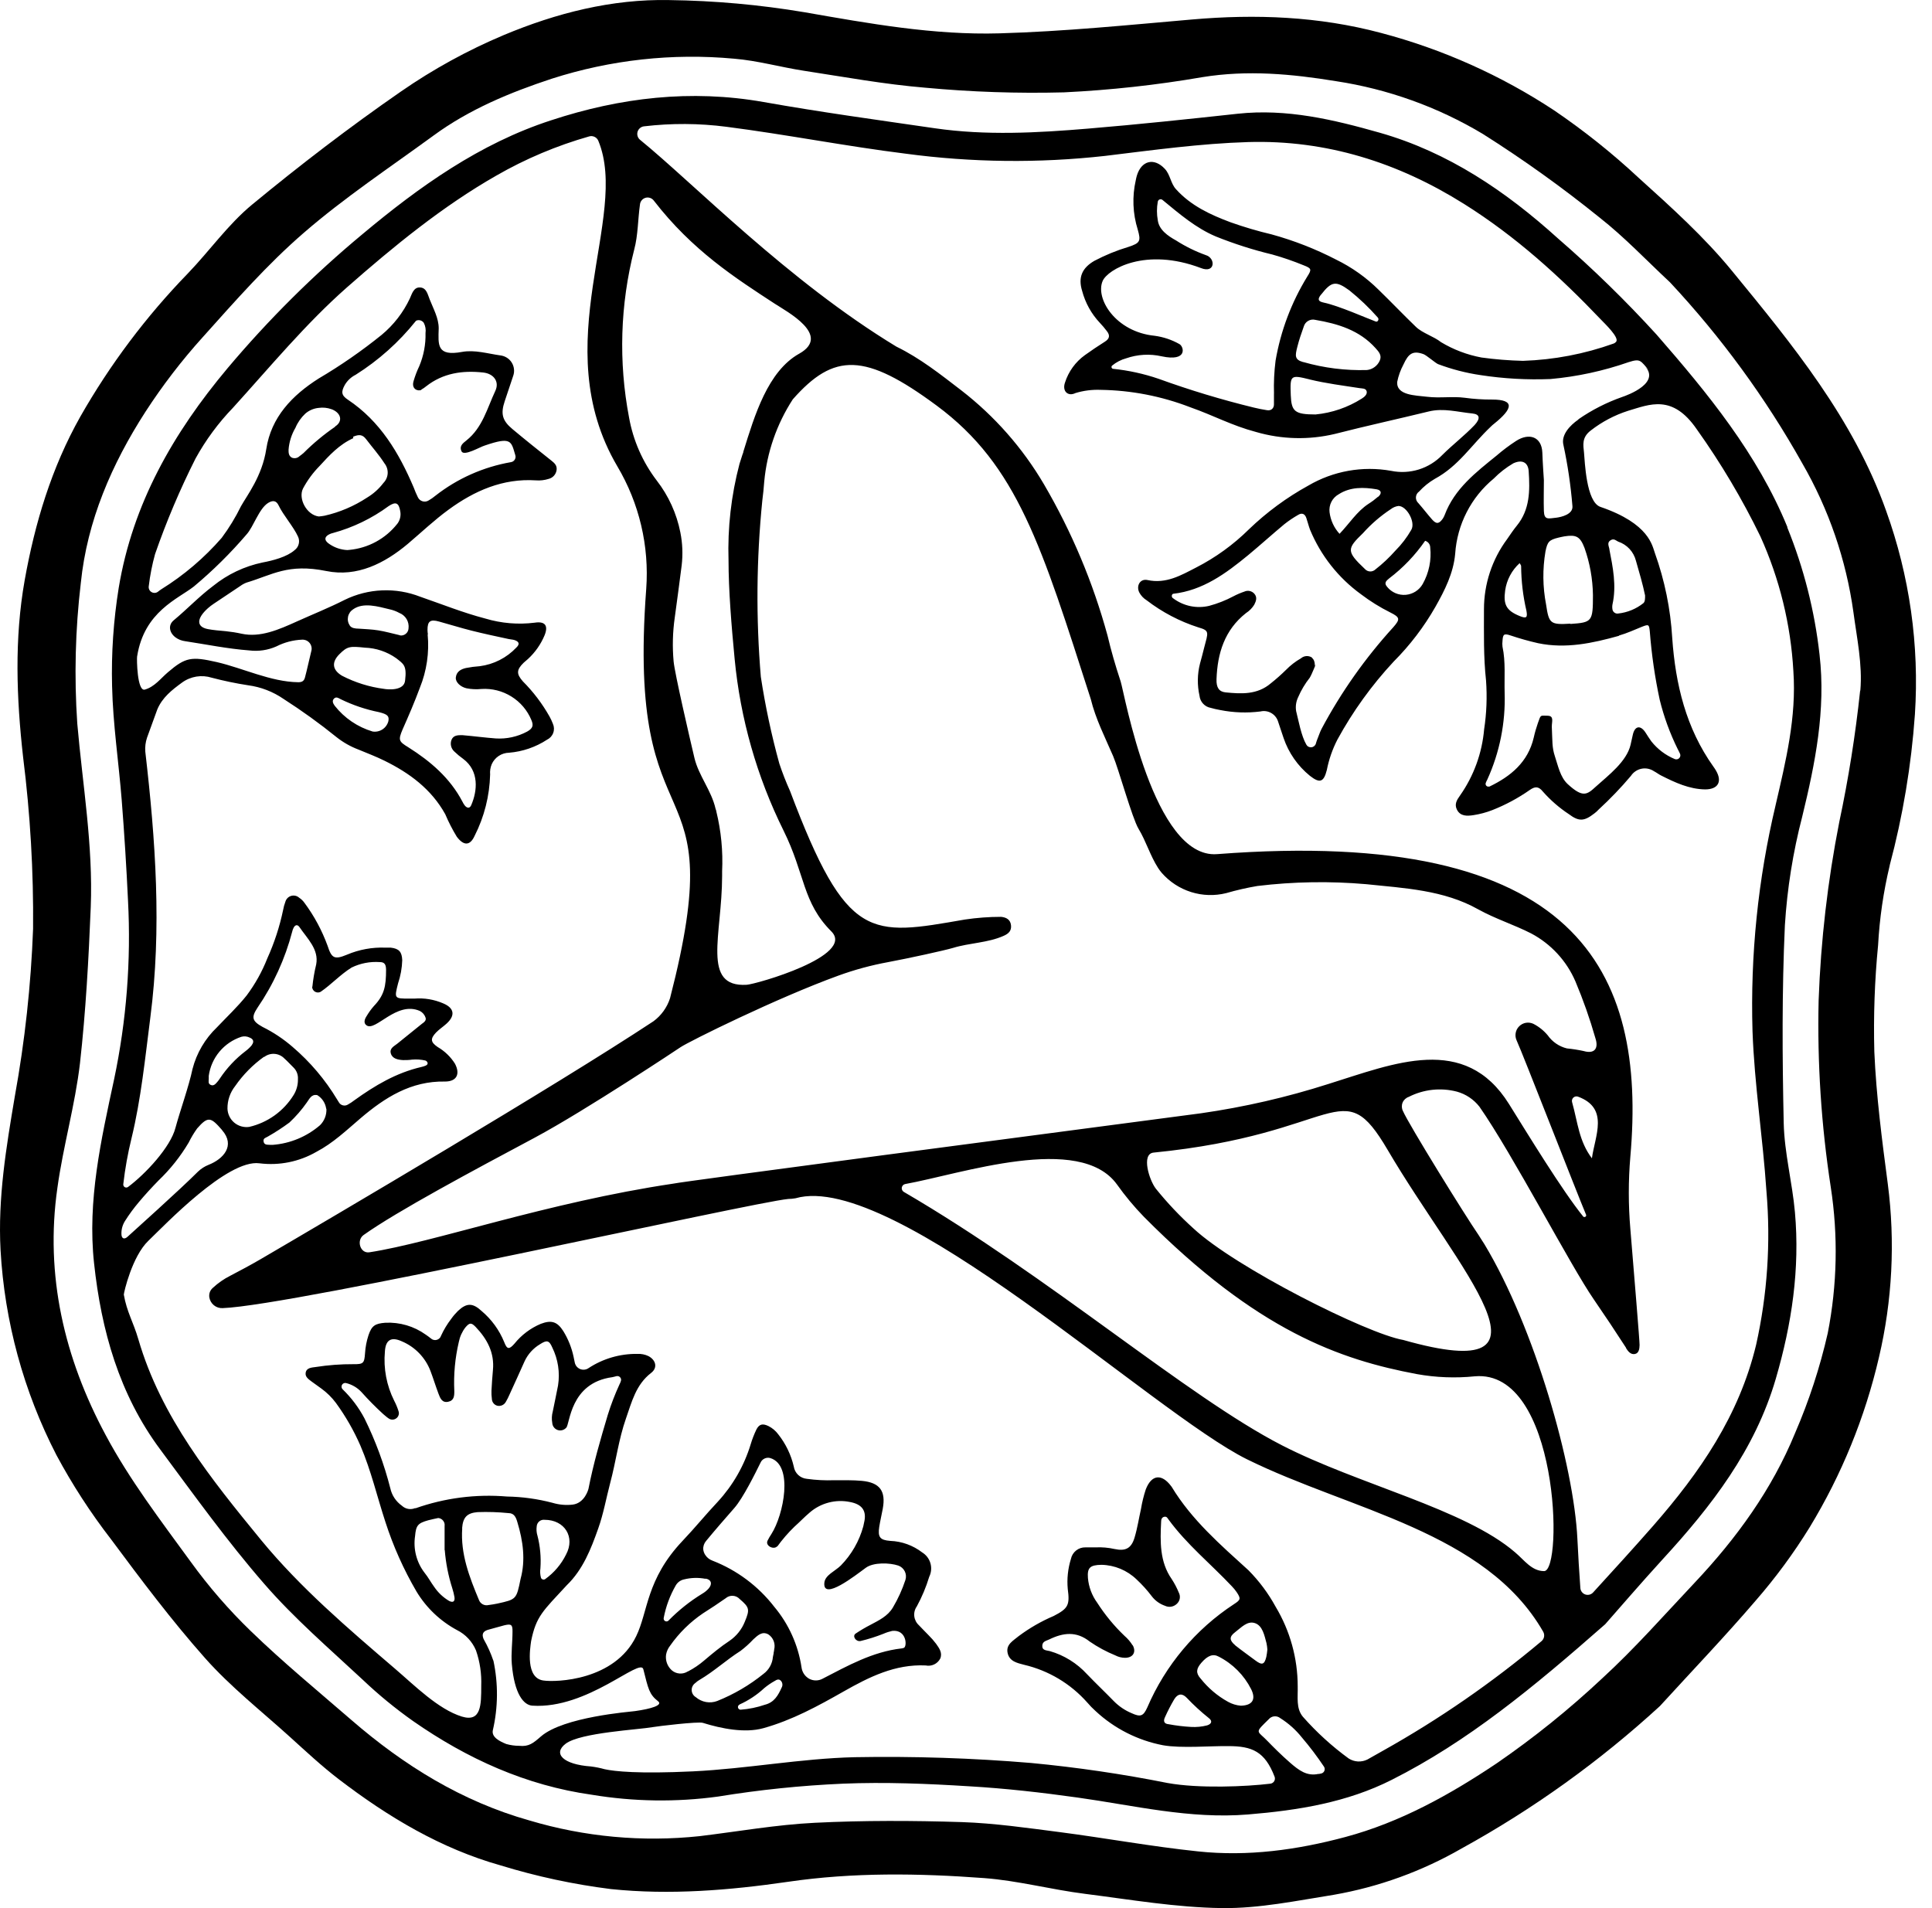
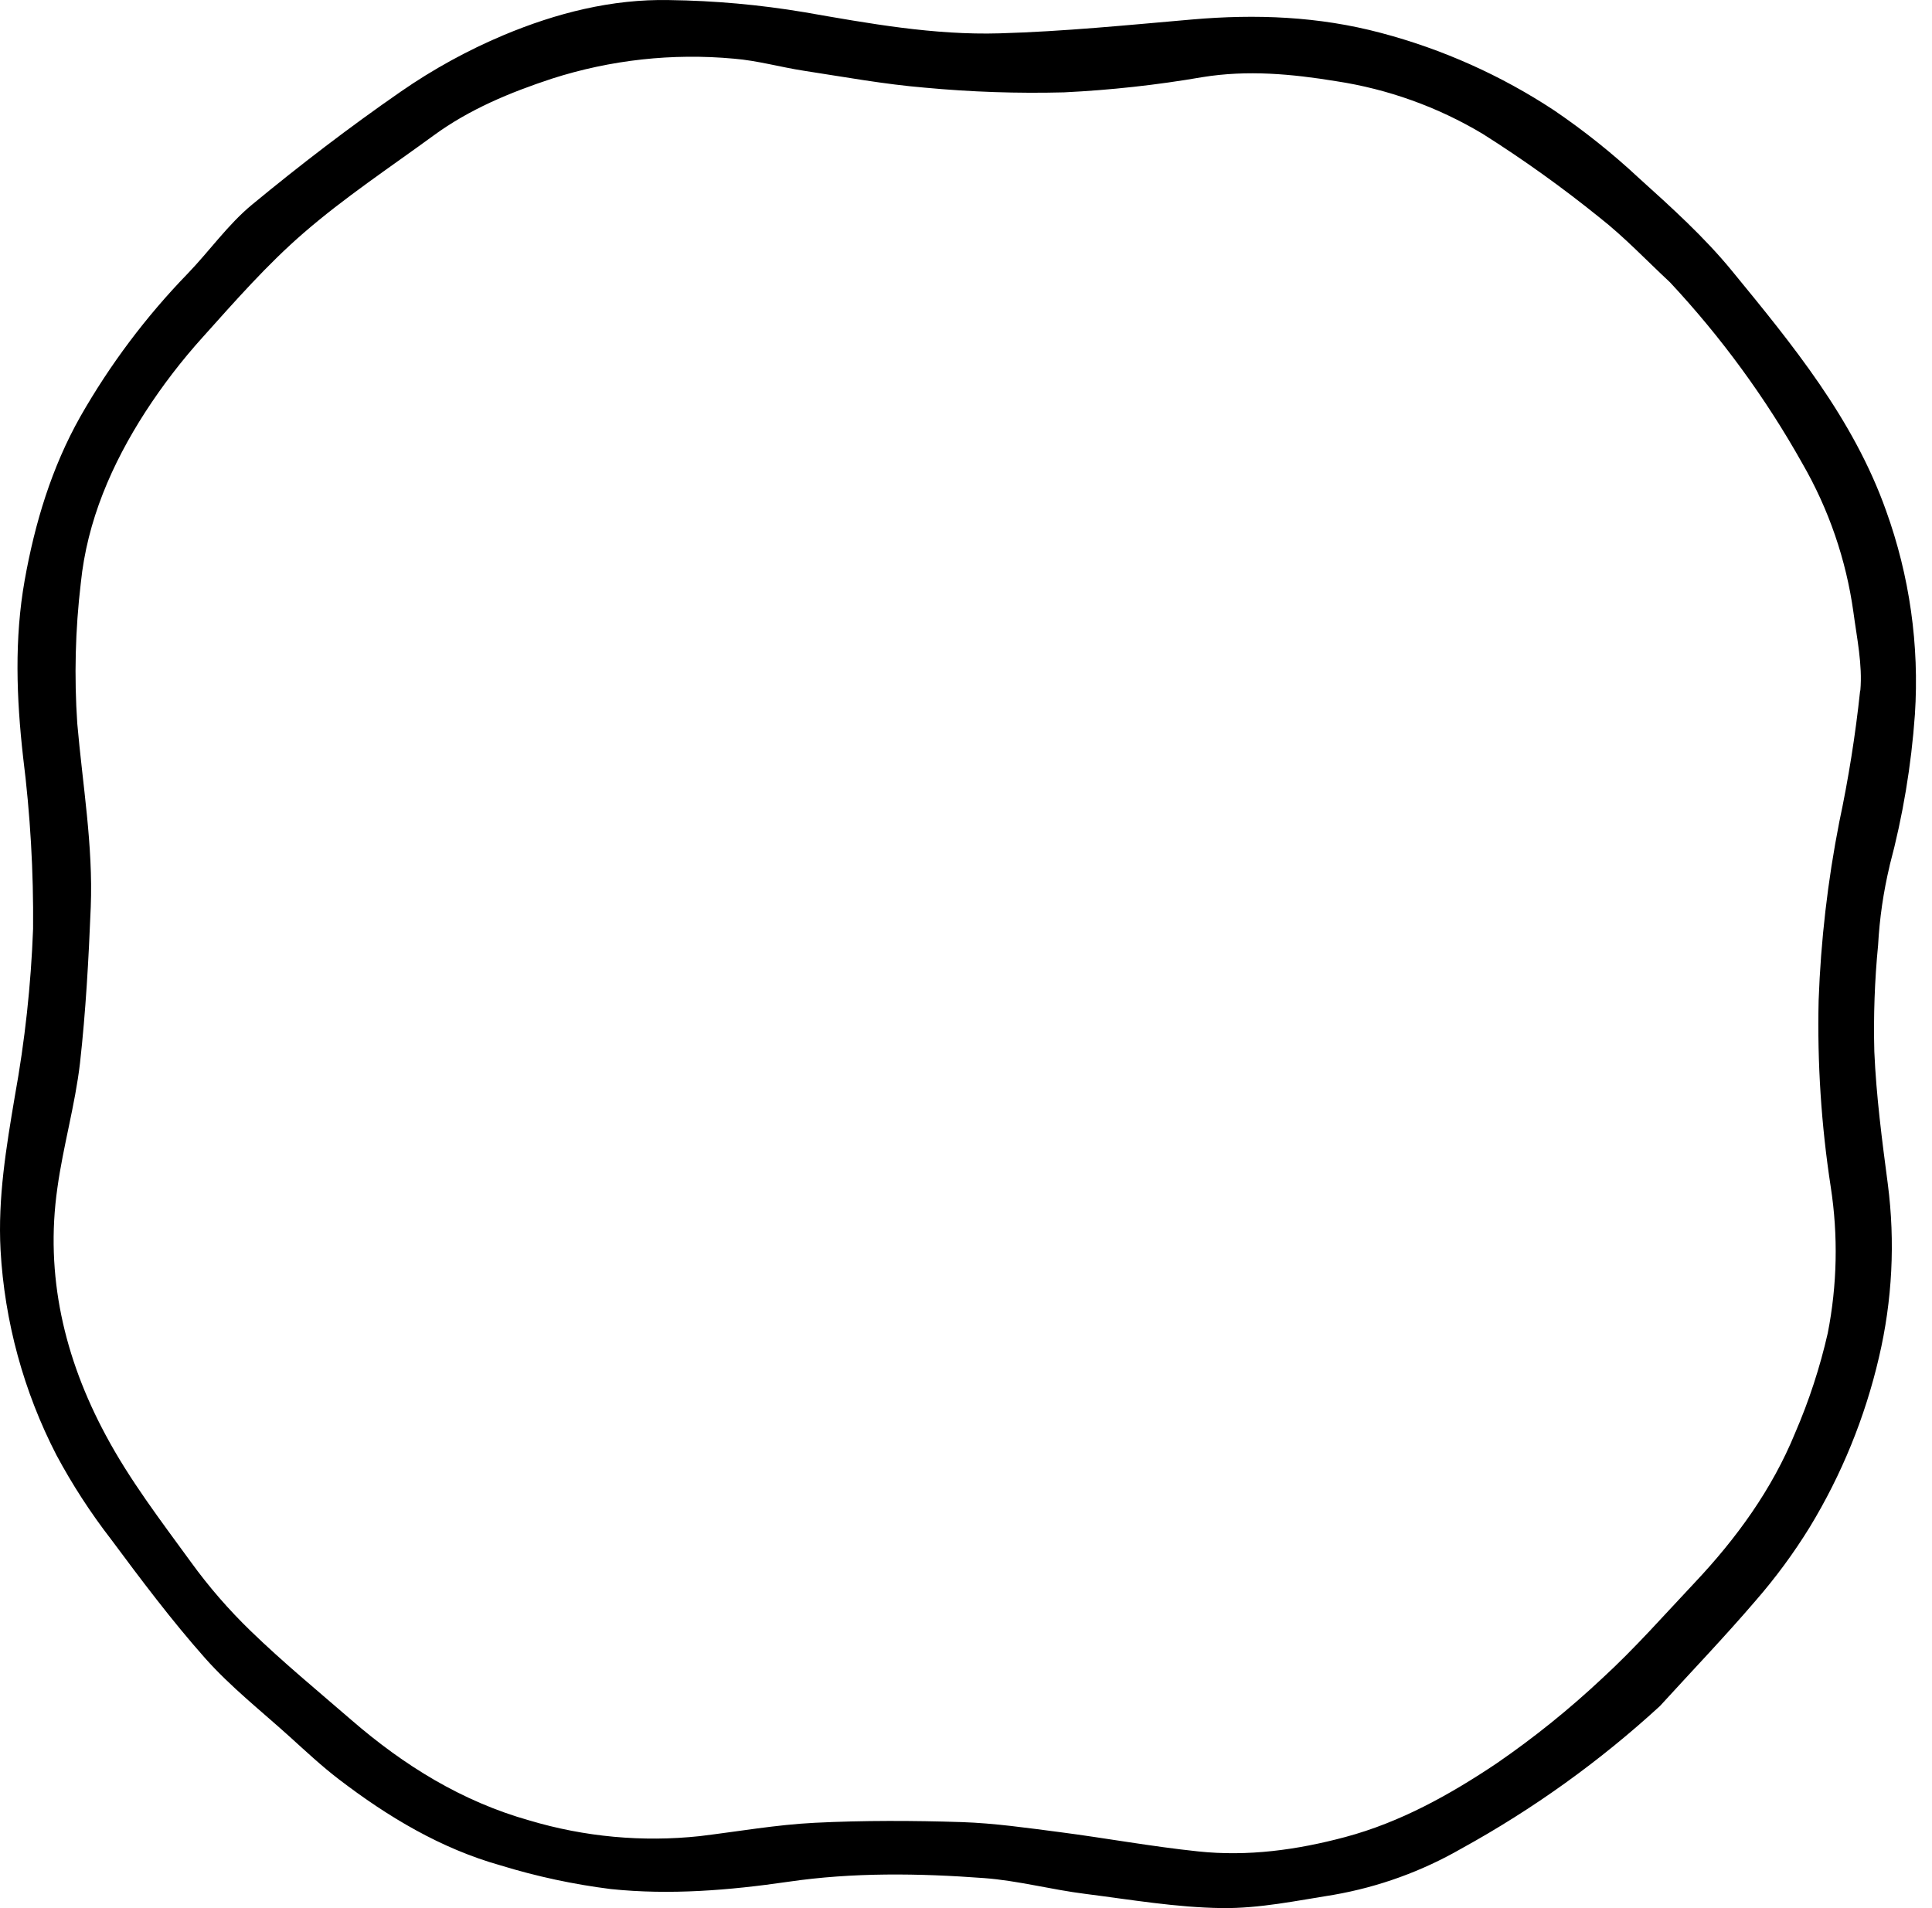
<svg xmlns="http://www.w3.org/2000/svg" width="81" height="80" viewBox="0 0 81 80" fill="none">
  <path d="M77.986 28.968C77.79 30.815 77.498 32.65 77.112 34.466C76.627 36.932 76.338 39.432 76.247 41.943C76.186 44.561 76.357 47.178 76.755 49.766C77.069 51.802 77.026 53.876 76.629 55.896C76.302 57.331 75.844 58.732 75.26 60.083C74.291 62.448 72.804 64.495 71.057 66.349C69.78 67.703 68.547 69.106 67.18 70.361C65.791 71.664 64.306 72.861 62.736 73.939C60.781 75.248 58.707 76.404 56.398 77.021C54.378 77.562 52.311 77.845 50.225 77.622C48.286 77.419 46.372 77.067 44.444 76.816C43.072 76.639 41.696 76.44 40.325 76.394C38.27 76.329 36.206 76.321 34.159 76.423C32.545 76.503 30.941 76.789 29.332 76.983C26.934 77.239 24.51 77.015 22.199 76.326C19.367 75.529 16.937 74.022 14.734 72.115C13.312 70.884 11.863 69.692 10.511 68.382C9.592 67.493 8.753 66.526 8.004 65.491C6.746 63.763 5.433 62.048 4.427 60.161C2.702 56.948 1.878 53.476 2.407 49.8C2.649 48.049 3.15 46.326 3.354 44.569C3.596 42.403 3.717 40.208 3.805 38.028C3.906 35.447 3.463 32.901 3.24 30.337C3.107 28.373 3.156 26.4 3.388 24.445C3.652 21.84 4.684 19.459 6.094 17.271C6.812 16.163 7.616 15.115 8.5 14.136C9.857 12.624 11.207 11.083 12.738 9.76C14.448 8.279 16.348 7.019 18.18 5.68C19.682 4.58 21.388 3.875 23.139 3.298C25.601 2.508 28.197 2.222 30.771 2.46C31.76 2.54 32.729 2.818 33.713 2.968C35.409 3.228 37.083 3.535 38.782 3.676C40.719 3.857 42.666 3.923 44.611 3.872C46.554 3.778 48.489 3.566 50.407 3.235C52.304 2.927 54.147 3.099 56.018 3.404C58.19 3.735 60.277 4.484 62.162 5.612C63.861 6.685 65.496 7.856 67.059 9.118C68.108 9.941 69.034 10.923 70.015 11.836C72.161 14.134 74.023 16.682 75.561 19.425C76.671 21.347 77.399 23.465 77.705 25.663C77.85 26.751 78.09 27.866 77.996 28.944M79.227 36.278C79.779 34.209 80.132 32.093 80.283 29.957C80.474 27.053 80.061 24.141 79.072 21.404C77.703 17.557 75.147 14.446 72.612 11.354C71.454 9.939 70.068 8.689 68.709 7.463C67.601 6.429 66.415 5.483 65.162 4.63C62.931 3.159 60.477 2.061 57.893 1.379C55.281 0.684 52.65 0.584 49.978 0.817C47.305 1.049 44.599 1.321 41.905 1.398C39.15 1.478 36.436 0.986 33.722 0.512C31.849 0.198 29.955 0.028 28.055 0.003C25.649 -0.046 23.319 0.55 21.119 1.471C19.604 2.109 18.159 2.902 16.808 3.838C14.662 5.323 12.58 6.918 10.567 8.58C9.561 9.411 8.786 10.518 7.875 11.465C6.126 13.267 4.612 15.283 3.369 17.465C2.157 19.614 1.462 21.937 1.035 24.326C0.599 26.78 0.689 29.264 0.97 31.755C1.269 34.138 1.409 36.539 1.387 38.941C1.299 41.298 1.043 43.646 0.621 45.967C0.26 48.109 -0.094 50.222 0.023 52.41C0.191 55.407 0.989 58.336 2.365 61.004C3.029 62.243 3.795 63.424 4.655 64.536C5.915 66.232 7.187 67.928 8.592 69.513C9.666 70.724 10.95 71.732 12.152 72.82C12.825 73.428 13.489 74.051 14.209 74.601C16.27 76.178 18.49 77.508 20.993 78.211C22.501 78.674 24.047 79.006 25.613 79.202C28.089 79.459 30.57 79.255 33.039 78.897C35.767 78.497 38.522 78.538 41.263 78.742C42.682 78.848 44.08 79.226 45.498 79.403C47.404 79.645 49.319 79.975 51.233 79.999C52.793 80.019 54.365 79.689 55.921 79.442C57.804 79.113 59.614 78.457 61.271 77.504C64.274 75.852 67.068 73.846 69.593 71.529C70.933 70.061 72.312 68.621 73.603 67.114C74.441 66.152 75.199 65.123 75.869 64.037C77.211 61.831 78.192 59.425 78.776 56.909C79.336 54.528 79.462 52.066 79.147 49.64C78.904 47.797 78.662 45.948 78.582 44.094C78.543 42.603 78.595 41.111 78.74 39.627C78.801 38.505 78.963 37.392 79.224 36.3" fill="black" />
-   <path d="M55.388 12.352C55.822 11.793 56.006 11.761 56.573 12.175C57.002 12.52 57.401 12.901 57.765 13.314C57.83 13.382 57.765 13.513 57.68 13.481C57.297 13.341 56.127 12.818 55.499 12.687C55.257 12.636 55.23 12.549 55.383 12.352M54.632 15.18C54.269 15.078 54.298 14.909 54.39 14.547C54.462 14.259 54.559 13.973 54.661 13.692C54.689 13.591 54.755 13.505 54.846 13.453C54.937 13.4 55.044 13.385 55.146 13.411C56.096 13.573 56.997 13.845 57.67 14.596C57.808 14.749 57.947 14.901 57.845 15.124C57.797 15.23 57.723 15.322 57.629 15.39C57.535 15.459 57.425 15.502 57.309 15.514C56.409 15.541 55.51 15.428 54.644 15.18M54.898 15.907C55.592 16.076 56.299 16.164 57.002 16.273C57.108 16.29 57.261 16.273 57.297 16.403C57.334 16.534 57.2 16.646 57.094 16.711C56.509 17.082 55.845 17.311 55.155 17.377C54.281 17.377 54.143 17.249 54.116 16.568C54.084 15.725 54.101 15.708 54.906 15.907M53.411 16.505C53.411 16.655 53.411 16.806 53.411 16.956C53.411 17.106 53.307 17.23 53.118 17.198C52.929 17.167 52.757 17.135 52.58 17.091C51.222 16.761 49.884 16.356 48.57 15.88C47.954 15.67 47.316 15.53 46.668 15.463C46.653 15.461 46.64 15.456 46.628 15.446C46.617 15.437 46.608 15.425 46.604 15.411C46.599 15.397 46.599 15.382 46.602 15.367C46.606 15.353 46.614 15.34 46.624 15.33C46.798 15.186 47 15.081 47.218 15.022C47.694 14.857 48.207 14.827 48.698 14.938C49.815 15.18 49.634 14.523 49.447 14.426C49.127 14.245 48.775 14.127 48.41 14.078C46.77 13.915 45.91 12.515 46.23 11.778C46.443 11.294 48.022 10.356 50.348 11.238C50.952 11.48 50.976 10.821 50.552 10.695C50.114 10.538 49.696 10.331 49.304 10.08C48.962 9.891 48.594 9.636 48.541 9.237C48.494 8.978 48.494 8.713 48.541 8.454C48.545 8.433 48.554 8.413 48.568 8.397C48.582 8.38 48.6 8.368 48.62 8.361C48.64 8.354 48.662 8.352 48.683 8.356C48.704 8.36 48.723 8.37 48.74 8.384C49.466 8.982 50.14 9.561 50.971 9.913C51.742 10.223 52.535 10.477 53.343 10.671C53.792 10.797 54.233 10.949 54.663 11.126C54.986 11.252 55 11.294 54.809 11.594C54.145 12.674 53.694 13.87 53.479 15.119C53.42 15.581 53.398 16.047 53.413 16.512M74.444 33.754C73.706 36.858 73.38 40.045 73.475 43.234C73.555 45.476 73.909 47.705 74.059 49.946C74.243 52.1 74.098 54.269 73.627 56.379C72.915 59.352 71.263 61.738 69.308 63.974C68.481 64.917 67.636 65.842 66.79 66.768C66.749 66.812 66.697 66.843 66.638 66.858C66.58 66.872 66.519 66.87 66.462 66.85C66.406 66.83 66.356 66.794 66.32 66.746C66.283 66.699 66.261 66.641 66.257 66.581C66.209 65.896 66.165 65.208 66.133 64.522C65.988 61.467 64.353 55.683 62.235 52.165C62.157 52.037 62.075 51.923 61.993 51.785C61.428 50.966 59.063 47.145 58.819 46.581C58.791 46.526 58.776 46.467 58.773 46.407C58.771 46.346 58.781 46.285 58.804 46.229C58.827 46.173 58.862 46.123 58.907 46.081C58.951 46.04 59.004 46.008 59.061 45.989C59.686 45.67 60.406 45.592 61.084 45.769C61.458 45.873 61.788 46.095 62.027 46.401C63.415 48.388 65.845 53.069 66.824 54.484C67.284 55.153 67.734 55.828 68.174 56.51C68.173 56.515 68.173 56.521 68.174 56.526C68.258 56.657 68.367 56.8 68.542 56.769C68.716 56.737 68.736 56.543 68.74 56.393C68.745 56.243 68.51 53.437 68.353 51.521C68.267 50.514 68.267 49.501 68.353 48.495C69.038 40.719 66.155 34.65 51.024 35.811C48.359 36.014 47.148 29.087 46.983 28.566L46.966 28.515C46.763 27.9 46.583 27.28 46.435 26.652C45.829 24.429 44.933 22.296 43.77 20.307C42.877 18.785 41.701 17.449 40.306 16.369C39.436 15.701 38.578 15.018 37.582 14.533C33.034 11.776 29.071 7.681 26.834 5.861C26.786 5.822 26.75 5.769 26.732 5.709C26.713 5.649 26.713 5.585 26.73 5.525C26.748 5.465 26.783 5.411 26.831 5.371C26.878 5.33 26.937 5.304 26.999 5.297C28.149 5.161 29.311 5.167 30.459 5.316C32.969 5.639 35.457 6.13 37.97 6.443C40.741 6.815 43.547 6.847 46.326 6.537C48.325 6.295 50.327 6.017 52.335 5.956C55.601 5.861 58.61 6.809 61.385 8.553C63.539 9.905 65.39 11.582 67.12 13.399C67.277 13.564 67.902 14.155 67.757 14.327C67.732 14.361 67.697 14.387 67.657 14.402C66.434 14.841 65.15 15.086 63.851 15.129C63.269 15.115 62.688 15.068 62.111 14.989C61.512 14.877 60.938 14.66 60.416 14.346C60.115 14.104 59.635 13.968 59.361 13.702C58.833 13.193 58.327 12.662 57.801 12.151C57.279 11.634 56.676 11.206 56.016 10.884C55.155 10.439 54.251 10.085 53.316 9.828C52.732 9.69 52.157 9.52 51.591 9.319C50.748 9.004 49.932 8.628 49.306 7.935C49.081 7.693 49.064 7.322 48.837 7.08C48.386 6.596 47.855 6.731 47.664 7.361C47.644 7.424 47.632 7.49 47.618 7.555C47.462 8.24 47.49 8.954 47.7 9.624C47.838 10.109 47.804 10.189 47.312 10.351C46.818 10.499 46.34 10.695 45.883 10.935C45.367 11.233 45.193 11.628 45.369 12.197C45.502 12.699 45.757 13.16 46.113 13.537C46.217 13.646 46.314 13.761 46.404 13.881C46.549 14.063 46.52 14.203 46.317 14.329C46.036 14.506 45.759 14.693 45.488 14.887C45.092 15.171 44.798 15.576 44.65 16.04C44.524 16.401 44.773 16.636 45.091 16.479C45.431 16.376 45.787 16.331 46.142 16.345C47.426 16.363 48.697 16.61 49.895 17.072C50.901 17.426 51.63 17.838 52.662 18.112C53.739 18.425 54.879 18.453 55.969 18.192C57.275 17.857 58.593 17.571 59.902 17.251C60.525 17.099 61.128 17.278 61.733 17.336C62.053 17.368 62.068 17.554 61.823 17.821C61.397 18.267 60.905 18.642 60.469 19.076C60.196 19.359 59.856 19.569 59.48 19.685C59.104 19.801 58.705 19.82 58.32 19.74C57.126 19.526 55.896 19.747 54.85 20.36C53.944 20.859 53.107 21.475 52.362 22.192C51.71 22.837 50.962 23.378 50.145 23.796C49.52 24.118 48.887 24.489 48.11 24.319C47.8 24.251 47.625 24.561 47.766 24.842C47.838 24.976 47.944 25.088 48.073 25.167C48.725 25.668 49.457 26.052 50.239 26.303C50.724 26.442 50.656 26.502 50.482 27.168C50.428 27.389 50.37 27.604 50.31 27.823C50.197 28.265 50.191 28.727 50.29 29.172C50.303 29.296 50.356 29.413 50.441 29.504C50.525 29.595 50.638 29.657 50.76 29.678C50.889 29.715 51.019 29.745 51.15 29.768C51.709 29.88 52.282 29.9 52.846 29.829C52.994 29.794 53.15 29.815 53.283 29.887C53.417 29.959 53.52 30.077 53.573 30.219C53.66 30.461 53.728 30.703 53.816 30.946C54.027 31.565 54.408 32.112 54.916 32.525C55.335 32.855 55.499 32.794 55.628 32.283C55.715 31.841 55.863 31.414 56.069 31.013C56.715 29.829 57.507 28.73 58.426 27.742C59.109 27.058 59.699 26.286 60.178 25.446C60.573 24.748 60.936 24.031 61.009 23.217C61.05 22.609 61.213 22.017 61.491 21.475C61.768 20.934 62.154 20.454 62.623 20.067C62.868 19.817 63.145 19.602 63.447 19.425C63.81 19.258 64.067 19.379 64.091 19.759C64.144 20.561 64.147 21.363 63.594 22.039C63.447 22.218 63.318 22.415 63.185 22.606C62.555 23.456 62.216 24.485 62.216 25.543C62.216 26.541 62.194 27.537 62.303 28.535C62.352 29.216 62.326 29.902 62.223 30.577C62.136 31.577 61.787 32.536 61.21 33.356C61.075 33.543 60.968 33.722 61.084 33.948C61.227 34.231 61.513 34.217 61.782 34.175C62.05 34.134 62.312 34.063 62.565 33.965C63.121 33.746 63.65 33.462 64.139 33.119C64.353 32.971 64.503 32.959 64.685 33.187C65.005 33.549 65.371 33.868 65.775 34.134C66.201 34.454 66.419 34.434 66.843 34.105C66.909 34.056 66.97 34.001 67.025 33.94C67.505 33.499 67.957 33.028 68.377 32.53C68.427 32.453 68.493 32.387 68.569 32.336C68.645 32.284 68.731 32.248 68.821 32.23C68.911 32.212 69.004 32.212 69.094 32.23C69.184 32.249 69.27 32.285 69.346 32.336C69.45 32.39 69.543 32.465 69.647 32.516C70.228 32.809 70.822 33.087 71.488 33.097C72.028 33.097 72.215 32.775 71.946 32.312C71.913 32.254 71.876 32.199 71.837 32.145C70.686 30.531 70.245 28.69 70.109 26.749C70.038 25.534 69.793 24.336 69.383 23.19C69.271 22.89 69.16 21.957 67.098 21.252C66.497 21.046 66.446 19.335 66.41 18.972C66.378 18.662 66.31 18.342 66.691 18.051C67.162 17.684 67.694 17.403 68.263 17.222C69.165 16.956 70.117 16.512 71.139 18C72.15 19.419 73.042 20.92 73.804 22.487C74.61 24.269 75.079 26.185 75.188 28.137C75.323 30.076 74.87 31.912 74.439 33.773M14.01 29.284C14.097 29.201 14.194 29.267 14.279 29.313C14.79 29.563 15.332 29.746 15.89 29.858C16.246 29.947 16.324 30.02 16.283 30.236C16.246 30.378 16.157 30.501 16.035 30.581C15.912 30.661 15.764 30.693 15.619 30.669C14.992 30.481 14.439 30.105 14.034 29.591C13.971 29.502 13.901 29.385 14.01 29.284ZM15.296 27.154C15.769 27.17 16.226 27.324 16.612 27.597C16.917 27.839 17.06 27.893 16.985 28.523C16.951 28.968 16.278 28.915 16.094 28.881C15.483 28.802 14.891 28.616 14.344 28.334C13.93 28.091 13.894 27.764 14.228 27.43C14.562 27.096 14.669 27.088 15.296 27.154ZM16.765 26.633C16.43 26.555 16.147 26.475 15.861 26.429C15.575 26.383 15.311 26.378 15.037 26.357C14.902 26.357 14.734 26.337 14.666 26.228C14.63 26.174 14.604 26.114 14.591 26.05C14.578 25.986 14.579 25.921 14.592 25.857C14.605 25.793 14.631 25.733 14.668 25.679C14.705 25.625 14.752 25.58 14.807 25.545C15.236 25.242 15.854 25.431 16.329 25.545C16.473 25.575 16.612 25.627 16.741 25.698C16.868 25.747 16.975 25.837 17.046 25.954C17.116 26.072 17.145 26.209 17.128 26.345C17.126 26.389 17.115 26.432 17.095 26.472C17.076 26.511 17.047 26.546 17.013 26.574C16.979 26.602 16.939 26.622 16.896 26.634C16.853 26.645 16.808 26.647 16.765 26.64M17.94 26.601C17.93 26.537 17.924 26.473 17.923 26.407C17.923 26.042 18.042 25.957 18.407 26.059C18.86 26.182 19.309 26.325 19.764 26.439C20.283 26.57 20.808 26.681 21.329 26.793C21.409 26.81 21.492 26.812 21.572 26.836C21.768 26.902 21.799 27.008 21.647 27.151C21.241 27.58 20.701 27.855 20.116 27.931C19.921 27.944 19.728 27.969 19.537 28.007C19.323 28.055 19.134 28.159 19.11 28.409C19.093 28.595 19.299 28.797 19.556 28.857C19.763 28.898 19.976 28.908 20.186 28.886C20.627 28.858 21.066 28.969 21.441 29.203C21.817 29.436 22.11 29.781 22.279 30.19C22.376 30.417 22.34 30.539 22.098 30.674C21.694 30.89 21.238 30.989 20.782 30.96C20.557 30.946 20.331 30.916 20.104 30.895C19.861 30.87 19.619 30.841 19.377 30.822C19.195 30.822 19.008 30.822 18.928 31.023C18.897 31.106 18.891 31.197 18.913 31.284C18.934 31.37 18.981 31.448 19.047 31.508C19.164 31.62 19.288 31.724 19.42 31.818C20.099 32.324 20.014 33.163 19.757 33.756C19.694 33.904 19.585 33.887 19.491 33.778C19.451 33.727 19.417 33.672 19.389 33.613C18.868 32.617 18.047 31.917 17.119 31.331C16.719 31.088 16.69 31.03 16.876 30.589C17.133 30.01 17.383 29.431 17.603 28.835C17.89 28.127 18.002 27.36 17.93 26.599M57.993 73.395L57.329 73.77C57.205 73.831 57.068 73.859 56.931 73.852C56.793 73.844 56.66 73.801 56.544 73.727C55.841 73.215 55.197 72.627 54.622 71.975C54.332 71.621 54.419 71.165 54.407 70.7C54.406 69.525 54.086 68.372 53.481 67.364C53.176 66.805 52.793 66.291 52.345 65.838C51.167 64.767 49.963 63.725 49.125 62.341L49.098 62.305C48.703 61.779 48.279 61.82 48.037 62.446C47.949 62.714 47.882 62.988 47.836 63.267C47.746 63.664 47.686 64.069 47.569 64.459C47.434 64.917 47.191 65.045 46.726 64.944C46.467 64.886 46.201 64.863 45.936 64.876H45.512C45.369 64.871 45.229 64.917 45.117 65.006C45.005 65.095 44.928 65.22 44.899 65.36C44.773 65.767 44.727 66.194 44.766 66.618C44.858 67.301 44.781 67.439 44.177 67.752C43.657 67.973 43.165 68.256 42.711 68.595C42.486 68.786 42.169 68.941 42.244 69.3C42.319 69.659 42.651 69.724 42.937 69.799C43.96 70.039 44.883 70.59 45.58 71.376C45.689 71.504 45.806 71.625 45.931 71.737C46.72 72.472 47.7 72.969 48.759 73.172C49.517 73.307 50.741 73.198 51.499 73.208C52.493 73.208 53.031 73.431 53.438 74.492C53.449 74.523 53.454 74.555 53.451 74.588C53.448 74.621 53.438 74.652 53.421 74.68C53.404 74.708 53.381 74.732 53.354 74.749C53.327 74.767 53.295 74.779 53.263 74.783C52.248 74.906 50.268 74.994 48.946 74.754C47.056 74.377 45.148 74.097 43.23 73.915C40.769 73.709 38.3 73.628 35.83 73.673C33.568 73.727 31.317 74.158 29.046 74.267C26.776 74.376 25.756 74.267 25.352 74.177C25.162 74.124 24.968 74.085 24.772 74.061C23.614 73.978 23.164 73.523 23.718 73.106C24.343 72.639 26.771 72.52 27.372 72.411C27.568 72.374 29.284 72.169 29.47 72.234C30.248 72.476 31.229 72.672 32.002 72.457C33.214 72.12 34.292 71.529 35.368 70.918C36.443 70.308 37.526 69.767 38.808 69.826C38.927 69.851 39.051 69.837 39.162 69.785C39.272 69.734 39.362 69.648 39.419 69.54C39.523 69.297 39.375 69.101 39.247 68.919C39.15 68.791 39.044 68.669 38.929 68.556C38.798 68.415 38.656 68.285 38.527 68.142C38.418 68.043 38.349 67.909 38.332 67.763C38.315 67.617 38.353 67.47 38.438 67.35C38.653 66.955 38.828 66.539 38.958 66.109C39.045 65.933 39.063 65.731 39.009 65.542C38.955 65.354 38.832 65.192 38.665 65.089C38.279 64.792 37.81 64.622 37.323 64.604C36.892 64.57 36.797 64.447 36.863 64.013C36.901 63.771 36.964 63.509 37.01 63.257C37.146 62.516 36.892 62.16 36.136 62.087C35.753 62.051 35.365 62.063 34.98 62.06C34.595 62.075 34.209 62.055 33.827 62.002C33.691 61.989 33.563 61.932 33.463 61.838C33.364 61.743 33.299 61.619 33.279 61.484C33.164 60.991 32.941 60.53 32.627 60.134C32.52 59.989 32.38 59.871 32.218 59.79C31.976 59.674 31.833 59.703 31.714 59.931C31.617 60.133 31.536 60.341 31.472 60.556C31.2 61.45 30.729 62.272 30.096 62.959C29.589 63.497 29.126 64.069 28.613 64.607C27.086 66.223 27.176 67.567 26.674 68.597C25.776 70.46 23.323 70.536 22.783 70.458C22.03 70.356 22.221 69.133 22.267 68.806C22.48 67.754 22.766 67.543 23.76 66.465C24.441 65.808 24.777 64.944 25.08 64.086C25.301 63.47 25.414 62.816 25.582 62.179C25.824 61.278 25.935 60.35 26.245 59.468C26.488 58.775 26.662 58.05 27.299 57.561C27.578 57.348 27.503 57.026 27.19 56.858C27.045 56.788 26.884 56.756 26.723 56.764C25.995 56.754 25.281 56.962 24.673 57.362C24.622 57.397 24.562 57.419 24.5 57.425C24.439 57.431 24.376 57.422 24.319 57.398C24.262 57.373 24.211 57.336 24.172 57.287C24.134 57.239 24.108 57.181 24.096 57.12L24.046 56.878C23.965 56.5 23.82 56.138 23.617 55.809C23.36 55.405 23.113 55.337 22.672 55.504C22.241 55.685 21.862 55.971 21.569 56.335C21.344 56.592 21.257 56.577 21.14 56.272C20.934 55.764 20.606 55.314 20.186 54.961C19.818 54.622 19.563 54.622 19.202 54.961C19.098 55.063 19.003 55.174 18.919 55.293C18.75 55.512 18.607 55.749 18.492 56.001C18.479 56.043 18.456 56.081 18.424 56.112C18.392 56.143 18.352 56.165 18.309 56.176C18.267 56.188 18.221 56.188 18.178 56.177C18.135 56.166 18.096 56.145 18.063 56.114C17.993 56.059 17.923 56.005 17.85 55.957C17.358 55.604 16.76 55.428 16.154 55.458C15.728 55.492 15.585 55.577 15.449 55.981C15.369 56.226 15.32 56.48 15.304 56.737C15.275 57.154 15.238 57.2 14.819 57.195C14.289 57.192 13.759 57.232 13.235 57.314C13.065 57.338 12.849 57.343 12.815 57.556C12.786 57.735 12.951 57.835 13.077 57.932C13.203 58.029 13.341 58.116 13.467 58.213C13.703 58.383 13.911 58.588 14.085 58.821C14.492 59.38 14.836 59.981 15.112 60.614C15.558 61.653 15.81 62.751 16.161 63.819C16.488 64.833 16.925 65.808 17.462 66.727C17.872 67.408 18.458 67.966 19.159 68.343C19.518 68.522 19.801 68.825 19.956 69.196C20.121 69.673 20.195 70.177 20.176 70.681C20.176 71.478 20.176 72.217 19.364 71.97C18.369 71.662 17.378 70.662 16.564 69.966C14.584 68.27 12.597 66.574 10.95 64.573C8.852 62.012 6.751 59.414 5.801 56.153C5.59 55.426 5.317 55.01 5.191 54.278C5.191 54.196 5.537 52.676 6.22 52.022C6.904 51.368 9.535 48.594 10.877 48.773C11.707 48.878 12.547 48.708 13.271 48.289C13.964 47.925 14.524 47.39 15.112 46.888C16.137 46.014 17.235 45.316 18.659 45.345C19.144 45.345 19.306 45.035 19.074 44.596C18.892 44.307 18.642 44.067 18.347 43.896C18.051 43.692 18.034 43.552 18.282 43.29C18.415 43.152 18.579 43.048 18.722 42.917C19.098 42.575 19.045 42.263 18.584 42.069C18.203 41.904 17.787 41.834 17.373 41.868H17.174C16.525 41.868 16.527 41.868 16.69 41.226C16.795 40.913 16.854 40.587 16.864 40.257C16.849 39.908 16.733 39.772 16.38 39.731C16.304 39.731 16.229 39.731 16.157 39.731C15.604 39.71 15.054 39.811 14.545 40.027C14.02 40.245 13.903 40.177 13.734 39.653C13.499 39.01 13.173 38.403 12.765 37.853C12.705 37.768 12.629 37.695 12.542 37.638C12.497 37.597 12.442 37.569 12.384 37.556C12.325 37.543 12.264 37.545 12.206 37.562C12.148 37.579 12.096 37.61 12.054 37.653C12.012 37.696 11.981 37.749 11.965 37.807C11.922 37.919 11.891 38.034 11.87 38.151C11.724 38.85 11.502 39.531 11.207 40.182C10.989 40.736 10.698 41.258 10.342 41.735C9.956 42.219 9.515 42.629 9.096 43.072C8.598 43.547 8.243 44.152 8.071 44.819C7.919 45.546 7.551 46.566 7.357 47.283C7.151 48.095 6.099 49.221 5.37 49.764C5.35 49.779 5.326 49.788 5.302 49.789C5.277 49.791 5.252 49.785 5.231 49.773C5.209 49.76 5.192 49.742 5.181 49.72C5.17 49.697 5.166 49.672 5.169 49.648C5.243 49.001 5.358 48.359 5.513 47.727C5.915 46.072 6.085 44.356 6.303 42.66C6.787 38.929 6.521 35.224 6.092 31.515C6.076 31.316 6.101 31.116 6.165 30.926C6.334 30.476 6.545 29.867 6.593 29.749C6.804 29.242 7.209 28.927 7.633 28.617C7.81 28.488 8.015 28.403 8.231 28.367C8.448 28.332 8.669 28.348 8.878 28.414C9.38 28.546 9.889 28.652 10.402 28.731C10.935 28.802 11.444 28.998 11.887 29.303C12.656 29.796 13.397 30.33 14.107 30.904C14.388 31.127 14.702 31.304 15.037 31.43C15.396 31.58 15.764 31.718 16.111 31.89C17.165 32.407 18.083 33.083 18.667 34.136C18.805 34.463 18.967 34.779 19.151 35.081C19.437 35.462 19.704 35.471 19.898 35.045C20.304 34.246 20.526 33.366 20.549 32.47C20.536 32.324 20.558 32.178 20.615 32.043C20.677 31.901 20.779 31.781 20.907 31.695C21.036 31.609 21.187 31.562 21.342 31.559C21.911 31.512 22.46 31.324 22.938 31.011C23.057 30.954 23.149 30.852 23.194 30.728C23.24 30.604 23.235 30.468 23.181 30.347C23.141 30.241 23.093 30.138 23.038 30.039C22.734 29.501 22.359 29.006 21.923 28.569C21.647 28.256 21.649 28.084 21.955 27.786C22.013 27.73 22.081 27.682 22.139 27.626C22.438 27.35 22.675 27.012 22.832 26.635C22.996 26.228 22.854 26.039 22.415 26.107C21.721 26.194 21.016 26.134 20.346 25.933C19.415 25.69 18.526 25.332 17.62 25.019C17.112 24.82 16.567 24.729 16.022 24.752C15.476 24.774 14.941 24.91 14.451 25.15C13.797 25.482 13.121 25.751 12.457 26.051C11.686 26.4 10.911 26.739 10.131 26.57C9.909 26.521 9.685 26.486 9.46 26.463C9.188 26.439 8.951 26.42 8.716 26.376C8.231 26.284 8.231 25.938 8.716 25.501C8.792 25.434 8.873 25.371 8.958 25.315C9.331 25.063 9.706 24.812 10.082 24.564C10.161 24.506 10.246 24.46 10.337 24.426C11.427 24.099 12.072 23.616 13.68 23.941C14.972 24.205 16.123 23.619 17.092 22.807C17.664 22.323 18.206 21.806 18.807 21.368C19.89 20.576 21.082 20.05 22.468 20.14C22.647 20.154 22.828 20.133 22.999 20.079C23.087 20.058 23.166 20.011 23.226 19.944C23.286 19.877 23.324 19.793 23.336 19.703C23.36 19.514 23.246 19.413 23.11 19.306C22.563 18.872 22.018 18.436 21.482 17.988C21.056 17.632 20.985 17.348 21.16 16.823C21.281 16.464 21.402 16.108 21.521 15.744C21.551 15.653 21.56 15.556 21.547 15.461C21.535 15.366 21.502 15.275 21.45 15.194C21.398 15.113 21.328 15.045 21.247 14.995C21.165 14.944 21.073 14.912 20.978 14.901C20.448 14.826 19.902 14.659 19.379 14.753C18.301 14.954 18.373 14.458 18.393 13.765C18.393 13.341 18.172 12.951 18.015 12.553C17.93 12.348 17.887 12.069 17.615 12.052C17.344 12.035 17.274 12.314 17.184 12.512C16.907 13.102 16.503 13.623 16.002 14.039C15.168 14.712 14.286 15.324 13.363 15.868C12.251 16.573 11.367 17.491 11.163 18.831C10.989 19.965 10.356 20.77 10.104 21.223C9.876 21.689 9.605 22.134 9.295 22.55C8.563 23.392 7.709 24.119 6.761 24.707C6.719 24.733 6.654 24.784 6.613 24.816C6.573 24.843 6.527 24.858 6.479 24.858C6.431 24.859 6.385 24.845 6.345 24.819C6.304 24.794 6.273 24.756 6.254 24.713C6.235 24.669 6.229 24.62 6.237 24.573C6.291 24.12 6.379 23.671 6.501 23.231C6.977 21.86 7.544 20.522 8.197 19.226C8.625 18.448 9.155 17.73 9.772 17.091C11.325 15.379 12.813 13.578 14.54 12.054C16.498 10.332 18.558 8.645 20.811 7.361C22.036 6.656 23.343 6.105 24.702 5.719C24.777 5.697 24.858 5.704 24.928 5.738C24.999 5.772 25.055 5.83 25.085 5.903C26.413 9.108 22.87 14.431 25.882 19.551C26.802 21.1 27.225 22.895 27.093 24.692C26.245 36.024 30.728 31.643 28.092 41.851C27.967 42.239 27.723 42.579 27.394 42.82C23.275 45.539 13.991 51.002 10.918 52.798C10.502 53.04 10.075 53.268 9.649 53.49C9.384 53.624 9.139 53.795 8.922 53.997C8.866 54.045 8.823 54.106 8.797 54.175C8.772 54.245 8.765 54.319 8.776 54.392C8.797 54.523 8.866 54.642 8.969 54.726C9.073 54.81 9.203 54.852 9.336 54.845C12.338 54.733 31.527 50.411 33.049 50.268C33.151 50.267 33.252 50.257 33.352 50.239C37.471 49.052 48.323 59.223 52.277 61.181C56.609 63.32 62.281 64.209 64.697 68.408C64.734 68.472 64.748 68.547 64.736 68.621C64.723 68.694 64.685 68.76 64.629 68.808C62.566 70.542 60.344 72.078 57.993 73.395ZM51.785 68.978C51.543 68.774 51.526 68.626 51.785 68.43C52.044 68.234 52.294 67.945 52.614 68.052C52.934 68.159 53.011 68.566 53.098 68.89C53.117 68.979 53.129 69.069 53.135 69.159C53.126 69.263 53.111 69.365 53.091 69.467C53.011 69.797 52.909 69.826 52.626 69.612C52.342 69.399 52.056 69.198 51.78 68.978M50.327 70.366C50.128 70.136 50.154 69.961 50.37 69.712C50.629 69.414 50.855 69.324 51.097 69.457C51.682 69.756 52.157 70.233 52.454 70.819C52.667 71.246 52.512 71.502 52.023 71.514C51.835 71.499 51.654 71.443 51.489 71.352C51.04 71.105 50.646 70.769 50.329 70.366M48.844 71.992C48.959 71.735 49.089 71.485 49.231 71.243C49.382 71.001 49.566 70.986 49.755 71.183C50.044 71.488 50.354 71.773 50.683 72.035C50.84 72.156 50.797 72.278 50.612 72.338C50.391 72.395 50.162 72.418 49.934 72.404C49.619 72.386 49.305 72.348 48.994 72.29C48.795 72.275 48.766 72.149 48.844 71.992ZM47.487 68.987C47.395 68.836 47.279 68.701 47.145 68.585C46.709 68.169 46.325 67.702 45.999 67.194C45.779 66.892 45.645 66.535 45.612 66.162C45.58 65.733 45.692 65.615 46.179 65.607C46.729 65.618 47.256 65.837 47.652 66.22C47.885 66.437 48.099 66.674 48.291 66.928C48.432 67.112 48.625 67.25 48.844 67.325C48.923 67.363 49.011 67.376 49.097 67.363C49.184 67.35 49.264 67.311 49.328 67.253C49.397 67.195 49.444 67.115 49.461 67.027C49.477 66.938 49.463 66.847 49.42 66.768C49.34 66.572 49.241 66.383 49.125 66.206C48.616 65.479 48.64 64.633 48.681 63.797C48.681 63.708 48.708 63.616 48.81 63.594C48.912 63.572 48.943 63.64 48.984 63.698C49.75 64.75 50.763 65.569 51.65 66.511C51.722 66.586 51.789 66.667 51.848 66.753C52.027 67.025 52.02 67.073 51.737 67.255C50.126 68.31 48.862 69.816 48.102 71.585C47.935 71.955 47.816 71.999 47.443 71.827C47.165 71.711 46.912 71.54 46.7 71.325C46.329 70.943 45.944 70.579 45.575 70.194C45.154 69.734 44.614 69.398 44.015 69.225C43.889 69.191 43.695 69.205 43.698 69.009C43.7 68.813 43.865 68.796 43.991 68.735C44.567 68.454 45.127 68.377 45.687 68.825C46.023 69.056 46.383 69.25 46.76 69.404C46.886 69.47 47.025 69.505 47.167 69.506C47.504 69.506 47.652 69.263 47.484 68.968M55.279 74.373C54.794 74.48 54.458 74.226 54.087 73.903C53.716 73.581 53.36 73.222 53.142 72.997C52.762 72.597 52.609 72.658 53.001 72.27C53.064 72.207 53.13 72.147 53.19 72.084C53.249 72.014 53.332 71.969 53.423 71.96C53.514 71.951 53.604 71.978 53.675 72.035C54.021 72.252 54.327 72.526 54.581 72.845C54.914 73.234 55.224 73.644 55.509 74.071C55.525 74.096 55.535 74.125 55.538 74.155C55.541 74.185 55.537 74.215 55.526 74.243C55.515 74.271 55.497 74.296 55.474 74.316C55.452 74.335 55.425 74.349 55.395 74.356L55.289 74.378M29.575 66.184C29.817 66.22 29.88 66.404 29.71 66.601C29.633 66.687 29.542 66.761 29.441 66.819C28.926 67.134 28.452 67.512 28.029 67.943C28.011 67.962 27.988 67.974 27.963 67.979C27.938 67.983 27.912 67.98 27.889 67.968C27.866 67.957 27.848 67.938 27.836 67.915C27.825 67.892 27.821 67.867 27.825 67.841C27.916 67.356 28.089 66.89 28.336 66.463C28.373 66.401 28.422 66.348 28.48 66.306C28.538 66.265 28.603 66.235 28.673 66.22C28.969 66.145 29.277 66.136 29.577 66.194M31.006 71.463C31.388 71.292 31.739 71.058 32.046 70.773C32.182 70.66 32.328 70.561 32.482 70.475C32.564 70.424 32.659 70.376 32.744 70.475C32.776 70.512 32.796 70.557 32.801 70.606C32.807 70.654 32.798 70.703 32.775 70.746C32.627 71.073 32.465 71.374 32.07 71.473C31.74 71.586 31.398 71.656 31.05 71.682C31.024 71.682 31 71.673 30.98 71.657C30.96 71.641 30.946 71.619 30.941 71.594C30.935 71.569 30.939 71.543 30.95 71.52C30.962 71.497 30.981 71.479 31.004 71.468M28.84 70.075C28.738 70.141 28.618 70.173 28.496 70.165C28.375 70.157 28.259 70.111 28.167 70.032C28.075 69.95 28.005 69.847 27.963 69.733C27.921 69.618 27.908 69.494 27.925 69.373C27.95 69.234 28.009 69.105 28.097 68.995C28.469 68.463 28.937 68.004 29.475 67.64C29.797 67.437 30.112 67.228 30.423 67.01C30.506 66.937 30.614 66.9 30.725 66.906C30.836 66.912 30.939 66.962 31.014 67.044C31.418 67.391 31.443 67.475 31.229 67.987C31.1 68.315 30.874 68.597 30.582 68.796C30.214 69.038 29.856 69.336 29.521 69.62C29.315 69.797 29.089 69.95 28.848 70.075M29.155 70.56C29.209 70.509 29.268 70.465 29.332 70.429C29.938 70.073 30.456 69.591 31.045 69.218C31.238 69.072 31.418 68.91 31.583 68.733C31.762 68.571 31.951 68.377 32.215 68.525C32.316 68.592 32.393 68.689 32.437 68.802C32.48 68.916 32.487 69.039 32.458 69.157C32.455 69.198 32.449 69.238 32.438 69.278C32.438 69.344 32.412 69.406 32.404 69.472C32.393 69.611 32.351 69.746 32.283 69.868C32.215 69.99 32.122 70.096 32.01 70.179C31.424 70.653 30.77 71.036 30.071 71.316C29.921 71.373 29.758 71.388 29.6 71.36C29.442 71.331 29.294 71.261 29.172 71.156C29.121 71.126 29.078 71.083 29.048 71.032C29.018 70.981 29.001 70.924 28.999 70.864C28.997 70.805 29.01 70.746 29.037 70.694C29.064 70.641 29.104 70.596 29.153 70.562M32.581 64.849C32.798 64.548 33.041 64.266 33.308 64.008C33.524 63.817 33.722 63.606 33.943 63.419C34.172 63.219 34.444 63.075 34.739 62.998C35.033 62.92 35.341 62.912 35.639 62.974C36.099 63.061 36.325 63.298 36.245 63.752L36.194 63.994C36.025 64.612 35.702 65.176 35.254 65.634C35.011 65.876 34.592 66.034 34.561 66.361C34.488 67.136 35.874 66.043 36.293 65.736C36.615 65.493 37.304 65.518 37.662 65.639C37.78 65.681 37.877 65.768 37.933 65.88C37.989 65.993 37.998 66.123 37.96 66.242C37.827 66.645 37.651 67.033 37.434 67.398C37.219 67.761 36.846 67.936 36.492 68.125C36.278 68.235 36.071 68.357 35.872 68.491C35.726 68.59 35.872 68.835 36.075 68.803C36.405 68.724 36.729 68.621 37.044 68.496C37.162 68.444 37.285 68.405 37.41 68.377C38.016 68.316 38.038 69.033 37.895 69.089C37.863 69.101 37.829 69.109 37.795 69.113C36.584 69.251 35.537 69.84 34.483 70.385C34.398 70.431 34.302 70.454 34.205 70.454C34.108 70.454 34.012 70.431 33.926 70.385L33.887 70.361C33.809 70.31 33.744 70.243 33.695 70.164C33.646 70.084 33.615 69.996 33.604 69.903C33.463 68.97 33.069 68.093 32.463 67.369C31.79 66.498 30.891 65.828 29.865 65.43C29.741 65.385 29.636 65.3 29.565 65.188C29.522 65.122 29.494 65.046 29.485 64.968C29.479 64.903 29.487 64.838 29.507 64.777C29.527 64.715 29.559 64.658 29.601 64.609C29.989 64.139 30.389 63.679 30.791 63.221C31.154 62.806 31.668 61.767 31.888 61.319C31.922 61.244 31.982 61.184 32.057 61.15C32.132 61.115 32.217 61.109 32.295 61.132C33.279 61.43 32.85 63.519 32.346 64.309C32.284 64.402 32.227 64.499 32.177 64.6C32.08 64.82 32.455 64.994 32.591 64.822M20.68 69.617C20.579 69.317 20.449 69.028 20.293 68.752C20.273 68.718 20.259 68.681 20.249 68.643C20.203 68.469 20.297 68.372 20.491 68.323C20.685 68.275 20.922 68.198 21.14 68.144C21.431 68.074 21.494 68.11 21.487 68.413C21.487 68.864 21.422 69.314 21.458 69.765C21.567 71.037 21.959 71.488 22.316 71.512C24.637 71.667 26.844 69.474 26.972 69.986C27.178 70.802 27.215 71.037 27.593 71.33C27.796 71.493 27.304 71.645 26.623 71.74C26.401 71.771 23.629 71.982 22.681 72.801C22.352 73.087 22.175 73.237 21.77 73.196C21.587 73.196 21.404 73.17 21.228 73.121C20.956 73.012 20.605 72.837 20.661 72.551C20.884 71.587 20.893 70.585 20.685 69.617M19.374 64.076C19.408 63.621 19.573 63.437 20.021 63.398C20.454 63.382 20.887 63.396 21.317 63.439C21.56 63.439 21.635 63.623 21.691 63.819C21.933 64.616 22.039 65.418 21.826 66.196C21.652 67.054 21.652 67.056 20.857 67.231C20.733 67.257 20.615 67.277 20.479 67.294C20.4 67.313 20.316 67.303 20.244 67.266C20.171 67.228 20.114 67.166 20.084 67.09C19.68 66.121 19.302 65.152 19.379 64.076M22.529 64.372C22.493 64.248 22.484 64.119 22.502 63.991C22.505 63.951 22.516 63.912 22.535 63.877C22.553 63.841 22.579 63.81 22.61 63.784C22.641 63.759 22.677 63.74 22.715 63.729C22.754 63.718 22.794 63.715 22.834 63.72C23.677 63.72 24.123 64.447 23.733 65.174C23.531 65.585 23.23 65.939 22.858 66.206C22.843 66.216 22.826 66.223 22.808 66.225C22.79 66.228 22.771 66.226 22.754 66.22C22.736 66.214 22.721 66.204 22.707 66.192C22.695 66.178 22.685 66.163 22.679 66.145C22.645 66.017 22.638 65.884 22.657 65.753C22.69 65.287 22.646 64.819 22.529 64.367M17.414 63.226C17.321 63.267 17.218 63.281 17.117 63.263C17.017 63.246 16.923 63.199 16.849 63.129C16.603 62.955 16.43 62.696 16.365 62.402C16.107 61.39 15.744 60.407 15.282 59.47C15.042 59.016 14.731 58.602 14.361 58.244C14.339 58.221 14.324 58.19 14.32 58.158C14.316 58.125 14.322 58.092 14.337 58.064C14.353 58.035 14.377 58.012 14.407 57.998C14.436 57.983 14.47 57.979 14.502 57.985C14.751 58.044 14.978 58.176 15.153 58.363C15.442 58.687 15.747 58.996 16.067 59.288C16.142 59.347 16.212 59.417 16.292 59.468C16.338 59.502 16.394 59.52 16.451 59.52C16.508 59.52 16.564 59.502 16.61 59.468C16.657 59.436 16.692 59.389 16.71 59.334C16.729 59.28 16.728 59.221 16.709 59.167C16.661 59.014 16.6 58.866 16.525 58.724C16.207 58.088 16.073 57.375 16.137 56.667C16.164 56.182 16.396 56.035 16.837 56.233C17.114 56.348 17.364 56.518 17.572 56.733C17.78 56.948 17.943 57.203 18.049 57.483C18.168 57.798 18.267 58.123 18.386 58.438C18.453 58.617 18.534 58.823 18.785 58.772C19.037 58.722 19.049 58.53 19.047 58.319C19.014 57.629 19.078 56.938 19.236 56.265C19.279 56.044 19.373 55.835 19.51 55.657C19.682 55.456 19.752 55.439 19.939 55.63C20.423 56.139 20.738 56.713 20.666 57.447C20.639 57.736 20.62 58.024 20.605 58.312C20.601 58.424 20.607 58.536 20.622 58.647C20.623 58.712 20.645 58.775 20.685 58.827C20.724 58.879 20.78 58.917 20.843 58.935C20.914 58.953 20.989 58.946 21.056 58.916C21.123 58.885 21.177 58.833 21.211 58.768C21.267 58.672 21.318 58.572 21.361 58.47C21.574 58.002 21.79 57.534 21.998 57.064C22.136 56.772 22.358 56.527 22.635 56.362C22.924 56.175 23.023 56.19 23.154 56.495C23.397 56.989 23.482 57.545 23.396 58.089C23.326 58.453 23.248 58.816 23.176 59.175C23.132 59.333 23.125 59.498 23.154 59.659C23.158 59.725 23.181 59.788 23.221 59.84C23.261 59.893 23.315 59.932 23.377 59.954C23.439 59.976 23.506 59.978 23.57 59.962C23.634 59.946 23.691 59.911 23.735 59.863C23.9 59.73 23.881 57.978 25.674 57.74C25.785 57.726 25.899 57.643 25.994 57.74C26.088 57.837 26.013 57.953 25.969 58.05C25.781 58.46 25.619 58.88 25.485 59.31C25.177 60.34 24.877 61.37 24.671 62.426C24.671 62.426 24.523 63.02 24.009 63.083C23.726 63.116 23.439 63.09 23.166 63.008C22.542 62.844 21.9 62.755 21.254 62.744C19.953 62.635 18.643 62.804 17.412 63.24M18.647 64.99C18.69 65.533 18.796 66.07 18.962 66.589C19.001 66.711 19.032 66.835 19.054 66.962C19.079 67.146 18.994 67.204 18.831 67.122C18.582 66.975 18.369 66.775 18.206 66.535C18.063 66.342 17.952 66.126 17.799 65.939C17.633 65.723 17.512 65.475 17.444 65.211C17.376 64.946 17.361 64.671 17.402 64.401C17.441 63.957 17.518 63.861 17.957 63.739C18.11 63.698 18.265 63.669 18.373 63.645C18.414 63.648 18.453 63.66 18.488 63.679C18.523 63.698 18.554 63.724 18.579 63.756C18.604 63.787 18.622 63.824 18.633 63.862C18.643 63.901 18.646 63.942 18.64 63.982C18.64 64.318 18.64 64.655 18.64 64.99M9.31 47.383C9.879 48.032 9.363 48.594 8.747 48.836C8.58 48.902 8.428 49 8.299 49.124C7.555 49.871 5.537 51.678 5.353 51.848C5.212 51.981 5.094 51.933 5.091 51.739C5.085 51.546 5.137 51.357 5.239 51.194C5.415 50.915 5.61 50.65 5.823 50.399C6.085 50.086 6.361 49.786 6.647 49.493C7.139 49.023 7.565 48.487 7.912 47.901C8.013 47.695 8.131 47.498 8.265 47.312C8.73 46.779 8.844 46.845 9.31 47.378M10.557 43.821C10.482 43.911 10.397 43.992 10.303 44.063C9.879 44.385 9.512 44.775 9.217 45.219C9.191 45.26 9.162 45.3 9.13 45.338C9.053 45.425 8.973 45.544 8.842 45.49C8.711 45.437 8.752 45.325 8.752 45.228C8.75 45.187 8.75 45.146 8.752 45.105C8.804 44.732 8.96 44.381 9.201 44.092C9.443 43.803 9.761 43.587 10.119 43.469C10.234 43.437 10.358 43.448 10.465 43.501C10.632 43.566 10.659 43.683 10.555 43.816M11.073 44.318C11.198 44.221 11.354 44.173 11.511 44.185C11.668 44.197 11.815 44.266 11.924 44.38C12.057 44.497 12.166 44.623 12.304 44.756C12.369 44.819 12.419 44.894 12.451 44.978C12.483 45.062 12.497 45.151 12.491 45.241C12.497 45.474 12.436 45.705 12.314 45.904C12.107 46.241 11.836 46.532 11.516 46.763C11.195 46.993 10.833 47.158 10.448 47.247C10.337 47.263 10.223 47.255 10.115 47.224C10.007 47.193 9.906 47.14 9.82 47.067C9.734 46.995 9.665 46.905 9.616 46.803C9.567 46.702 9.54 46.591 9.537 46.479C9.533 46.136 9.647 45.803 9.86 45.534C10.19 45.058 10.6 44.642 11.071 44.305M13.685 46.486C13.691 46.613 13.671 46.74 13.625 46.858C13.579 46.977 13.509 47.084 13.419 47.174C12.863 47.654 12.167 47.944 11.434 48C11.405 48.003 11.375 48.003 11.345 48C11.233 47.988 11.083 48.022 11.052 47.867C11.02 47.712 11.156 47.702 11.238 47.647C11.549 47.47 11.848 47.275 12.135 47.063C12.405 46.81 12.649 46.53 12.861 46.227C12.973 46.079 13.05 45.866 13.3 45.914C13.402 45.976 13.488 46.059 13.553 46.158C13.618 46.258 13.66 46.371 13.676 46.488M13.087 41.376C13.088 41.418 13.1 41.458 13.121 41.494C13.142 41.529 13.172 41.559 13.208 41.58C13.244 41.6 13.285 41.611 13.327 41.612C13.368 41.612 13.409 41.602 13.445 41.582C13.899 41.27 14.274 40.855 14.742 40.565C15.11 40.386 15.518 40.308 15.926 40.337C16.13 40.337 16.183 40.446 16.186 40.657C16.186 41.354 16.111 41.725 15.677 42.178C15.559 42.312 15.454 42.458 15.364 42.612C15.287 42.73 15.231 42.893 15.364 42.987C15.742 43.271 16.619 41.953 17.603 42.386C17.661 42.416 17.712 42.457 17.753 42.506C17.795 42.556 17.826 42.613 17.845 42.675C17.877 42.789 17.775 42.866 17.698 42.917C17.351 43.2 17.005 43.479 16.656 43.758C16.518 43.867 16.321 43.954 16.387 44.172C16.452 44.39 16.687 44.434 16.9 44.446C17.017 44.446 17.143 44.446 17.276 44.426C17.462 44.41 17.649 44.422 17.831 44.463C17.852 44.47 17.871 44.481 17.887 44.496C17.902 44.511 17.915 44.53 17.923 44.55C17.945 44.615 17.896 44.659 17.838 44.681C17.783 44.703 17.726 44.721 17.669 44.734C16.614 44.977 15.713 45.514 14.851 46.135C14.769 46.199 14.682 46.256 14.591 46.307C14.56 46.327 14.525 46.341 14.488 46.348C14.451 46.354 14.413 46.352 14.376 46.343C14.34 46.334 14.306 46.318 14.276 46.295C14.246 46.272 14.222 46.243 14.204 46.21C14.18 46.171 14.155 46.135 14.133 46.096C13.634 45.267 13.004 44.523 12.268 43.894C11.885 43.562 11.462 43.28 11.008 43.055C10.572 42.813 10.523 42.66 10.797 42.248C11.462 41.277 11.953 40.198 12.251 39.06C12.263 39.002 12.284 38.945 12.312 38.893C12.377 38.769 12.476 38.755 12.554 38.868C12.883 39.353 13.378 39.804 13.256 40.436C13.182 40.742 13.129 41.053 13.097 41.366M14.049 17.893C13.575 18.219 13.132 18.587 12.726 18.994C12.682 19.032 12.605 19.093 12.556 19.127C12.515 19.167 12.464 19.194 12.408 19.205C12.352 19.216 12.294 19.211 12.241 19.19C12.103 19.119 12.096 18.986 12.098 18.855C12.123 18.53 12.222 18.216 12.387 17.935C12.481 17.711 12.621 17.51 12.799 17.343C12.957 17.205 13.156 17.12 13.365 17.101C13.545 17.076 13.728 17.095 13.899 17.157L13.944 17.174C14.308 17.334 14.378 17.675 14.049 17.881M14.805 18.31C15.047 18.209 15.197 18.209 15.352 18.417C15.607 18.754 15.888 19.066 16.118 19.425C16.213 19.543 16.261 19.692 16.254 19.843C16.246 19.995 16.183 20.138 16.077 20.246C15.89 20.493 15.657 20.702 15.391 20.862C14.847 21.22 14.243 21.478 13.608 21.622C13.528 21.637 13.447 21.648 13.365 21.654C12.861 21.593 12.491 20.91 12.704 20.481C12.888 20.137 13.121 19.82 13.395 19.541C13.811 19.086 14.228 18.633 14.812 18.371M16.648 21.971C16.406 22.276 16.105 22.529 15.762 22.715C15.42 22.901 15.044 23.016 14.657 23.054C14.592 23.065 14.526 23.065 14.461 23.054C14.204 23.024 13.959 22.925 13.753 22.768C13.581 22.628 13.613 22.49 13.823 22.393C13.867 22.373 13.912 22.357 13.959 22.347C14.8 22.118 15.592 21.735 16.295 21.218C16.595 21.019 16.719 21.082 16.779 21.426C16.799 21.522 16.797 21.621 16.774 21.716C16.751 21.811 16.707 21.9 16.646 21.976M17.661 16.336C17.733 16.297 17.8 16.252 17.862 16.2C18.572 15.64 19.391 15.524 20.256 15.618C20.697 15.665 20.949 15.999 20.767 16.387C20.426 17.113 20.23 17.93 19.556 18.465C19.398 18.589 19.246 18.708 19.35 18.923C19.454 19.139 20.12 18.739 20.319 18.681C21.451 18.291 21.429 18.504 21.603 19.078C21.614 19.11 21.617 19.143 21.614 19.176C21.61 19.209 21.599 19.241 21.582 19.27C21.565 19.298 21.541 19.322 21.514 19.341C21.486 19.359 21.454 19.371 21.422 19.376C20.265 19.578 19.176 20.062 18.252 20.786C18.165 20.859 18.072 20.924 17.974 20.98C17.936 21.005 17.893 21.021 17.848 21.027C17.804 21.034 17.758 21.03 17.715 21.017C17.672 21.005 17.631 20.982 17.598 20.953C17.564 20.923 17.537 20.886 17.518 20.845C17.454 20.714 17.396 20.579 17.346 20.442C16.728 18.989 15.941 17.661 14.584 16.757C14.31 16.576 14.296 16.428 14.456 16.139C14.563 15.956 14.722 15.808 14.911 15.713C15.871 15.108 16.722 14.348 17.431 13.462C17.44 13.452 17.452 13.443 17.465 13.438C17.519 13.418 17.578 13.418 17.633 13.435C17.688 13.453 17.735 13.488 17.768 13.535C17.836 13.668 17.861 13.818 17.84 13.966C17.852 14.439 17.763 14.908 17.581 15.345C17.483 15.549 17.402 15.762 17.339 15.979C17.237 16.321 17.53 16.418 17.673 16.343M5.75 27.515C6.048 25.637 7.461 25.114 8.13 24.588C8.925 23.924 9.663 23.194 10.337 22.407C10.63 22.085 10.86 21.317 11.248 21.082C11.442 20.966 11.585 20.985 11.684 21.196C11.87 21.591 12.314 22.095 12.493 22.495C12.54 22.591 12.551 22.701 12.525 22.805C12.5 22.909 12.439 23 12.353 23.064C12.033 23.35 11.43 23.505 11.013 23.582C10.25 23.741 9.537 24.079 8.932 24.569C8.345 25.009 7.849 25.538 7.282 26.008C7.039 26.209 7.097 26.524 7.354 26.72C7.472 26.808 7.611 26.863 7.756 26.882C8.655 27.018 9.545 27.202 10.453 27.27C10.84 27.318 11.233 27.259 11.589 27.101C11.924 26.93 12.292 26.834 12.668 26.819C12.728 26.816 12.788 26.828 12.844 26.852C12.899 26.877 12.947 26.915 12.985 26.962C13.022 27.01 13.048 27.066 13.059 27.125C13.071 27.185 13.068 27.246 13.05 27.304C12.975 27.604 12.866 28.113 12.784 28.411C12.743 28.559 12.655 28.605 12.498 28.603C11.357 28.588 10.196 28.016 9.089 27.759C8.023 27.517 7.778 27.554 7.039 28.186C6.732 28.448 6.48 28.797 6.07 28.913C5.748 28.998 5.731 27.631 5.748 27.522M33.502 14.831C32.191 15.57 31.639 17.407 31.166 18.935C31.166 18.974 31.142 19.015 31.128 19.059C31.086 19.19 31.045 19.321 31.004 19.447C30.656 20.766 30.501 22.129 30.544 23.493C30.544 24.736 30.667 26.243 30.8 27.626C31.039 30.13 31.733 32.569 32.85 34.822C33.759 36.656 33.638 37.836 34.854 39.05C35.877 40.073 31.704 41.265 31.302 41.289C29.402 41.398 30.272 39.208 30.275 36.729C30.272 36.696 30.272 36.663 30.275 36.63C30.275 36.596 30.275 36.562 30.275 36.53C30.315 35.686 30.233 34.841 30.032 34.02C30.032 33.986 30.011 33.95 30.001 33.911C29.826 33.138 29.294 32.53 29.114 31.777C28.911 30.921 28.29 28.239 28.242 27.735C28.186 27.12 28.202 26.5 28.29 25.889C28.392 25.162 28.484 24.435 28.579 23.708C28.634 23.247 28.616 22.78 28.525 22.325C28.369 21.531 28.029 20.784 27.532 20.144C26.942 19.37 26.546 18.466 26.374 17.508C25.927 15.172 26 12.767 26.59 10.463C26.752 9.857 26.742 9.198 26.832 8.565C26.839 8.502 26.866 8.441 26.908 8.393C26.95 8.344 27.005 8.309 27.067 8.292C27.129 8.275 27.195 8.277 27.256 8.298C27.316 8.318 27.37 8.357 27.409 8.408C29.029 10.506 30.844 11.664 32.477 12.73C32.988 13.065 34.876 14.058 33.507 14.829M64.738 65.871C64.217 65.871 63.909 65.411 63.526 65.089C61.414 63.262 56.944 62.242 53.733 60.59C49.767 58.547 44.027 53.546 37.892 49.972C37.861 49.954 37.837 49.926 37.822 49.893C37.807 49.86 37.802 49.824 37.808 49.788C37.815 49.752 37.832 49.719 37.857 49.693C37.882 49.667 37.915 49.65 37.95 49.643C40.284 49.224 45.268 47.499 46.828 49.658C47.169 50.137 47.545 50.59 47.955 51.012C52.708 55.807 56.192 57.009 59.408 57.612C60.207 57.755 61.022 57.786 61.83 57.704C65.356 57.391 65.547 65.871 64.738 65.871ZM58.831 56.18C57.307 55.916 51.792 53.142 50.033 51.501C49.466 50.99 48.94 50.434 48.461 49.839C48.178 49.476 47.843 48.386 48.357 48.325C56.229 47.547 56.229 44.889 58.184 48.221C61.125 53.236 65.906 58.186 58.831 56.18ZM66.746 48.57C66.194 47.843 66.15 47.06 65.913 46.219C65.902 46.186 65.9 46.15 65.908 46.115C65.916 46.08 65.934 46.048 65.959 46.023C65.984 45.998 66.016 45.98 66.051 45.972C66.085 45.964 66.121 45.966 66.155 45.977C67.476 46.462 66.868 47.625 66.742 48.56M66.405 44.068C66.17 44.017 65.932 43.98 65.692 43.956C65.368 43.877 65.083 43.682 64.891 43.409C64.724 43.208 64.518 43.043 64.285 42.924C64.187 42.879 64.077 42.864 63.971 42.883C63.865 42.902 63.767 42.953 63.691 43.03C63.614 43.106 63.563 43.205 63.545 43.311C63.526 43.417 63.541 43.527 63.587 43.625C63.829 44.145 66.066 49.902 66.495 50.925C66.501 50.938 66.503 50.952 66.501 50.967C66.498 50.981 66.492 50.994 66.481 51.004C66.471 51.014 66.458 51.021 66.444 51.024C66.43 51.027 66.416 51.025 66.402 51.019C66.398 51.021 66.393 51.021 66.388 51.019C65.491 49.912 64.045 47.535 63.265 46.287C61.414 43.322 58.441 44.591 55.688 45.449C53.949 46.005 52.166 46.415 50.358 46.675C43.911 47.523 28.588 49.539 28.225 49.626C22.936 50.413 18.17 52.093 15.488 52.504C15.1 52.565 14.931 52.001 15.246 51.778C16.644 50.784 19.827 49.081 22.429 47.693C24.532 46.568 28.521 43.915 28.528 43.908C28.882 43.666 32.577 41.837 35.15 40.904C35.826 40.658 36.523 40.469 37.231 40.339C38.123 40.172 39.571 39.855 39.954 39.743C40.654 39.528 41.408 39.535 42.077 39.237C42.283 39.147 42.413 39.028 42.387 38.791C42.36 38.553 42.188 38.461 41.97 38.44C41.462 38.44 40.955 38.478 40.453 38.553C36.485 39.242 35.511 39.501 33.124 33.167C32.954 32.79 32.803 32.404 32.673 32.012C32.344 30.817 32.085 29.603 31.898 28.377C31.692 25.921 31.712 23.45 31.959 20.997C31.993 20.728 32.022 20.462 32.041 20.19C32.155 18.961 32.566 17.778 33.238 16.743C34.968 14.78 36.264 14.78 39.273 17.007C42.665 19.517 43.673 22.916 45.73 29.305C45.934 30.144 46.329 30.912 46.668 31.699C46.893 32.222 47.465 34.301 47.734 34.749C48.051 35.273 48.219 35.869 48.553 36.39C48.6 36.463 48.652 36.532 48.708 36.598C49.037 36.974 49.462 37.251 49.939 37.401C50.415 37.551 50.923 37.566 51.407 37.446C51.838 37.321 52.276 37.221 52.718 37.146C54.233 36.963 55.763 36.938 57.283 37.071C58.874 37.238 60.532 37.313 61.973 38.125C62.7 38.527 63.473 38.767 64.198 39.137C65.026 39.577 65.68 40.286 66.051 41.148C66.377 41.922 66.656 42.715 66.887 43.523C67.035 43.969 66.841 44.194 66.402 44.068M58.165 24.612C58.065 24.506 58.058 24.416 58.165 24.317C58.191 24.295 58.213 24.271 58.24 24.251C58.823 23.809 59.333 23.276 59.749 22.674C59.809 22.691 59.862 22.727 59.901 22.776C59.939 22.825 59.961 22.885 59.962 22.948C60.021 23.481 59.91 24.019 59.647 24.486C59.575 24.613 59.472 24.721 59.348 24.8C59.225 24.878 59.084 24.926 58.938 24.939C58.792 24.951 58.645 24.928 58.51 24.871C58.375 24.814 58.255 24.725 58.162 24.612M58.315 21.344C58.407 21.273 58.517 21.228 58.632 21.213C58.979 21.213 59.359 21.898 59.168 22.216C58.985 22.535 58.761 22.828 58.501 23.088C58.247 23.375 57.968 23.638 57.666 23.873C57.636 23.902 57.6 23.925 57.561 23.939C57.523 23.954 57.481 23.961 57.44 23.959C57.398 23.957 57.357 23.947 57.32 23.929C57.283 23.911 57.249 23.885 57.222 23.854C56.437 23.112 56.469 23.006 57.145 22.352C57.49 21.967 57.883 21.628 58.315 21.344ZM57.77 20.83C57.645 20.939 57.512 21.038 57.372 21.126C56.888 21.443 56.575 21.949 56.161 22.381C55.93 22.13 55.784 21.813 55.742 21.474C55.724 21.325 55.751 21.173 55.82 21.038C55.889 20.904 55.997 20.794 56.129 20.721C56.614 20.411 57.169 20.423 57.716 20.515C57.92 20.551 57.942 20.692 57.779 20.83M55.008 27.57C54.937 27.524 54.854 27.502 54.77 27.507C54.685 27.513 54.606 27.546 54.542 27.602C54.312 27.733 54.1 27.897 53.915 28.087C53.714 28.285 53.502 28.473 53.28 28.649C52.713 29.133 52.047 29.095 51.383 29.029C51.109 29.002 50.99 28.826 51.003 28.477C51.041 27.389 51.342 26.412 52.238 25.705C52.379 25.615 52.497 25.495 52.585 25.354C52.665 25.198 52.72 25.039 52.585 24.888C52.533 24.832 52.466 24.794 52.391 24.778C52.317 24.763 52.239 24.772 52.17 24.804C52.013 24.857 51.86 24.922 51.712 25C51.389 25.172 51.047 25.307 50.692 25.402C50.432 25.463 50.162 25.466 49.901 25.411C49.64 25.355 49.394 25.243 49.181 25.082C49.166 25.073 49.154 25.062 49.145 25.048C49.136 25.034 49.131 25.018 49.129 25.001C49.127 24.985 49.128 24.968 49.133 24.952C49.139 24.937 49.147 24.922 49.159 24.91L49.181 24.896C50.433 24.755 51.395 24.043 52.33 23.275C52.842 22.851 53.333 22.405 53.845 21.979C54.028 21.834 54.221 21.704 54.424 21.588C54.586 21.487 54.71 21.542 54.77 21.722C54.831 21.901 54.862 22.044 54.923 22.206C55.371 23.289 56.111 24.227 57.06 24.915C57.444 25.207 57.856 25.463 58.288 25.678C58.703 25.884 58.705 25.964 58.417 26.294C57.239 27.586 56.227 29.02 55.405 30.563C55.33 30.708 55.284 30.87 55.218 31.023C55.197 31.074 55.184 31.127 55.167 31.181C55.155 31.221 55.13 31.257 55.097 31.283C55.064 31.31 55.024 31.327 54.982 31.331C54.94 31.335 54.898 31.327 54.86 31.308C54.822 31.289 54.791 31.259 54.77 31.222C54.554 30.851 54.443 30.216 54.341 29.814C54.308 29.615 54.338 29.411 54.426 29.23C54.551 28.939 54.714 28.665 54.911 28.416C55 28.278 55.218 27.718 55.153 27.871C55.087 28.024 55.187 27.721 55 27.578M66.17 17.593C65.823 17.835 65.443 18.23 65.547 18.654C65.729 19.5 65.855 20.358 65.925 21.22C65.957 21.562 65.465 21.678 65.249 21.705C64.891 21.748 64.743 21.799 64.728 21.426C64.714 20.995 64.728 20.561 64.728 20.127C64.728 20.127 64.677 19.401 64.663 18.974C64.636 18.308 64.108 18.133 63.56 18.489C63.276 18.673 63.005 18.877 62.749 19.098C61.879 19.803 60.98 20.491 60.568 21.593C60.547 21.648 60.52 21.7 60.488 21.748C60.336 21.959 60.227 21.991 60.042 21.782C59.858 21.574 59.664 21.32 59.466 21.094C59.431 21.063 59.404 21.024 59.386 20.981C59.368 20.938 59.361 20.891 59.363 20.845C59.366 20.798 59.379 20.753 59.402 20.712C59.425 20.672 59.457 20.636 59.495 20.61C59.686 20.401 59.907 20.222 60.151 20.079C61.157 19.536 61.683 18.664 62.506 17.884C62.549 17.841 62.594 17.802 62.642 17.765C63.413 17.147 63.539 16.75 62.553 16.752C62.17 16.754 61.788 16.729 61.409 16.677C60.886 16.609 60.372 16.701 59.822 16.634C59.337 16.576 58.535 16.576 58.579 16.009C58.63 15.755 58.718 15.51 58.841 15.282C59.051 14.821 59.236 14.688 59.681 14.848C59.807 14.894 60.166 15.209 60.287 15.265C60.864 15.482 61.463 15.638 62.073 15.727C63.041 15.876 64.021 15.931 65 15.892C66.12 15.792 67.223 15.553 68.285 15.182C68.791 15.02 68.77 15.127 69.135 15.521L68.893 15.279C69.727 16.035 68.217 16.576 67.999 16.648C67.354 16.875 66.742 17.187 66.18 17.576M65.843 26.148C64.995 26.199 64.939 26.148 64.82 25.344C64.678 24.611 64.669 23.858 64.794 23.122C64.878 22.718 64.937 22.637 65.351 22.538C65.433 22.521 65.513 22.499 65.593 22.487C66.078 22.412 66.245 22.487 66.431 22.972C66.656 23.607 66.775 24.275 66.785 24.949C66.785 26.064 66.751 26.097 65.84 26.16M63.996 25.606C64.05 25.899 63.996 25.94 63.72 25.831C63.158 25.603 63.02 25.358 63.105 24.753C63.168 24.313 63.382 23.91 63.711 23.611C63.735 23.655 63.776 23.699 63.774 23.738C63.779 24.366 63.853 24.993 63.996 25.606ZM67.873 26.647C68.207 26.553 68.525 26.405 68.842 26.277C69.123 26.168 69.138 26.177 69.169 26.478C69.243 27.44 69.382 28.396 69.584 29.339C69.759 30.051 70.011 30.741 70.335 31.399C70.366 31.464 70.407 31.529 70.436 31.602C70.45 31.633 70.453 31.667 70.447 31.7C70.44 31.733 70.424 31.764 70.401 31.787C70.377 31.811 70.347 31.828 70.314 31.834C70.281 31.841 70.247 31.838 70.216 31.825C69.83 31.665 69.492 31.409 69.232 31.081C69.148 30.963 69.068 30.839 68.99 30.715C68.779 30.388 68.537 30.43 68.455 30.812C68.425 30.95 68.394 31.091 68.362 31.229C68.195 31.932 67.439 32.501 66.909 32.978C66.538 33.318 66.366 33.463 65.724 32.872C65.411 32.579 65.322 32.104 65.186 31.697C65.065 31.326 65.089 31.081 65.06 30.463C65.06 30.248 65.162 30.015 64.886 30.008C64.563 30.008 64.609 29.945 64.476 30.318C64.407 30.515 64.349 30.715 64.304 30.919C64.062 31.958 63.335 32.55 62.446 32.978C62.436 32.981 62.426 32.981 62.417 32.978C62.398 32.982 62.379 32.98 62.36 32.974C62.342 32.967 62.326 32.956 62.313 32.942C62.3 32.928 62.291 32.911 62.287 32.892C62.283 32.873 62.283 32.854 62.288 32.835C62.306 32.783 62.329 32.733 62.356 32.685C62.874 31.546 63.123 30.302 63.083 29.051C63.064 28.402 63.129 27.752 62.993 27.113C62.983 27.032 62.983 26.951 62.993 26.87C63.01 26.589 63.056 26.55 63.333 26.643C63.711 26.77 64.096 26.879 64.486 26.967C65.649 27.209 66.768 26.967 67.878 26.657M67.476 23.023C67.451 22.899 67.369 22.754 67.514 22.657C67.66 22.56 67.735 22.657 67.842 22.708C68.024 22.768 68.187 22.874 68.318 23.014C68.448 23.155 68.541 23.326 68.588 23.512C68.728 23.997 68.876 24.503 68.971 24.966C68.971 25.106 68.971 25.225 68.9 25.288C68.597 25.529 68.232 25.68 67.847 25.722C67.792 25.732 67.736 25.72 67.691 25.688C67.645 25.657 67.614 25.609 67.604 25.555C67.591 25.484 67.591 25.412 67.604 25.341C67.779 24.554 67.621 23.786 67.471 23.018M74.938 22.1C73.681 19.03 71.6 16.491 69.453 14.029C68.155 12.605 66.775 11.259 65.319 9.997C63.139 8.023 60.716 6.38 57.842 5.563C55.904 5.013 53.941 4.546 51.889 4.769C49.837 4.992 47.719 5.217 45.631 5.391C43.487 5.571 41.333 5.689 39.189 5.377C36.792 5.028 34.394 4.701 32.012 4.277C28.964 3.739 26.003 4.09 23.108 5.043C20.118 6.012 17.574 7.829 15.202 9.813C13.15 11.517 11.255 13.401 9.537 15.442C7.265 18.15 5.561 21.123 4.977 24.648C4.758 26.01 4.664 27.389 4.699 28.767C4.735 30.364 4.977 31.953 5.103 33.548C5.213 34.95 5.301 36.353 5.367 37.759C5.499 40.271 5.303 42.789 4.784 45.25C4.236 47.799 3.659 50.338 3.943 52.958C4.246 55.78 4.997 58.455 6.715 60.767C8.132 62.676 9.52 64.612 11.076 66.402C12.336 67.856 13.806 69.118 15.214 70.431C15.873 71.057 16.577 71.634 17.32 72.159C19.587 73.739 22.056 74.86 24.816 75.248C26.566 75.538 28.35 75.564 30.108 75.323C31.84 75.04 33.587 74.86 35.341 74.783C37.107 74.71 38.886 74.783 40.652 74.894C42.164 74.982 43.673 75.154 45.173 75.364C47.547 75.696 49.883 76.275 52.323 76.074C54.419 75.902 56.478 75.57 58.351 74.621C61.523 73.022 64.251 70.778 67.299 68.098C67.873 67.449 68.77 66.402 69.702 65.382C71.755 63.148 73.579 60.793 74.451 57.806C75.122 55.509 75.466 53.202 75.253 50.821C75.142 49.573 74.812 48.337 74.783 47.089C74.723 44.325 74.706 41.555 74.832 38.793C74.928 37.257 75.171 35.733 75.558 34.243C76.104 32 76.554 29.77 76.285 27.445C76.08 25.614 75.626 23.821 74.933 22.114" fill="black" />
</svg>